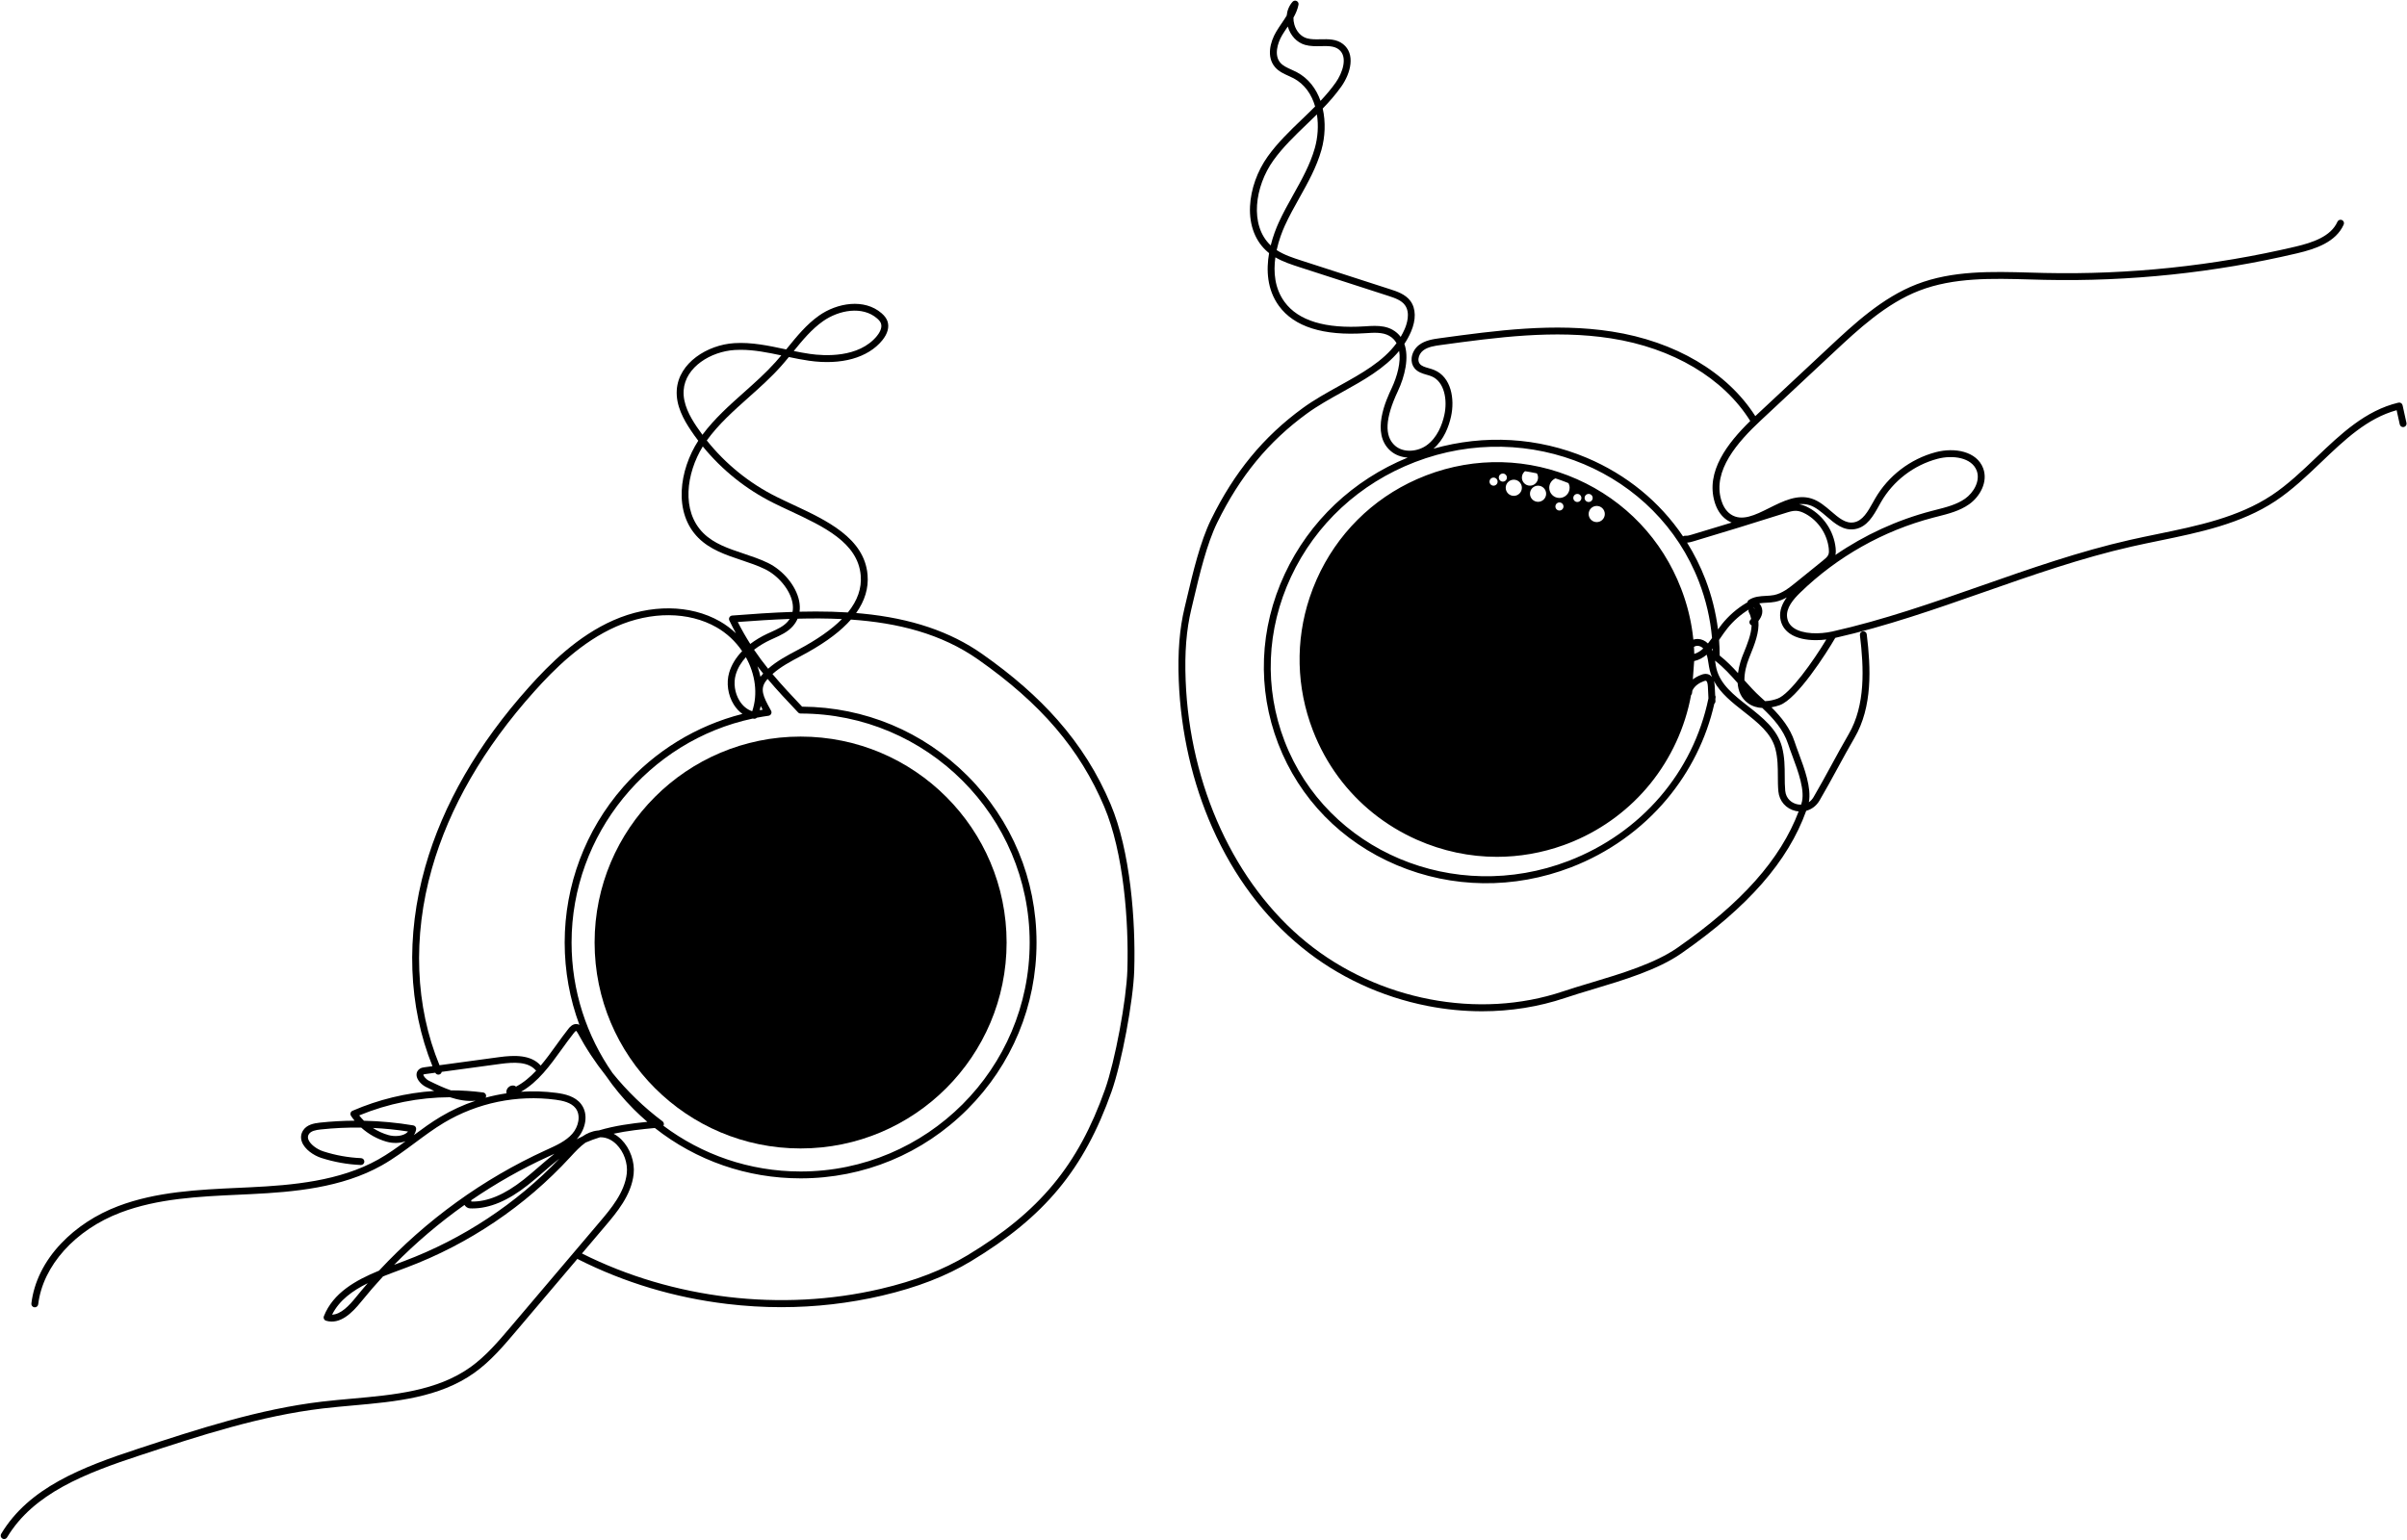
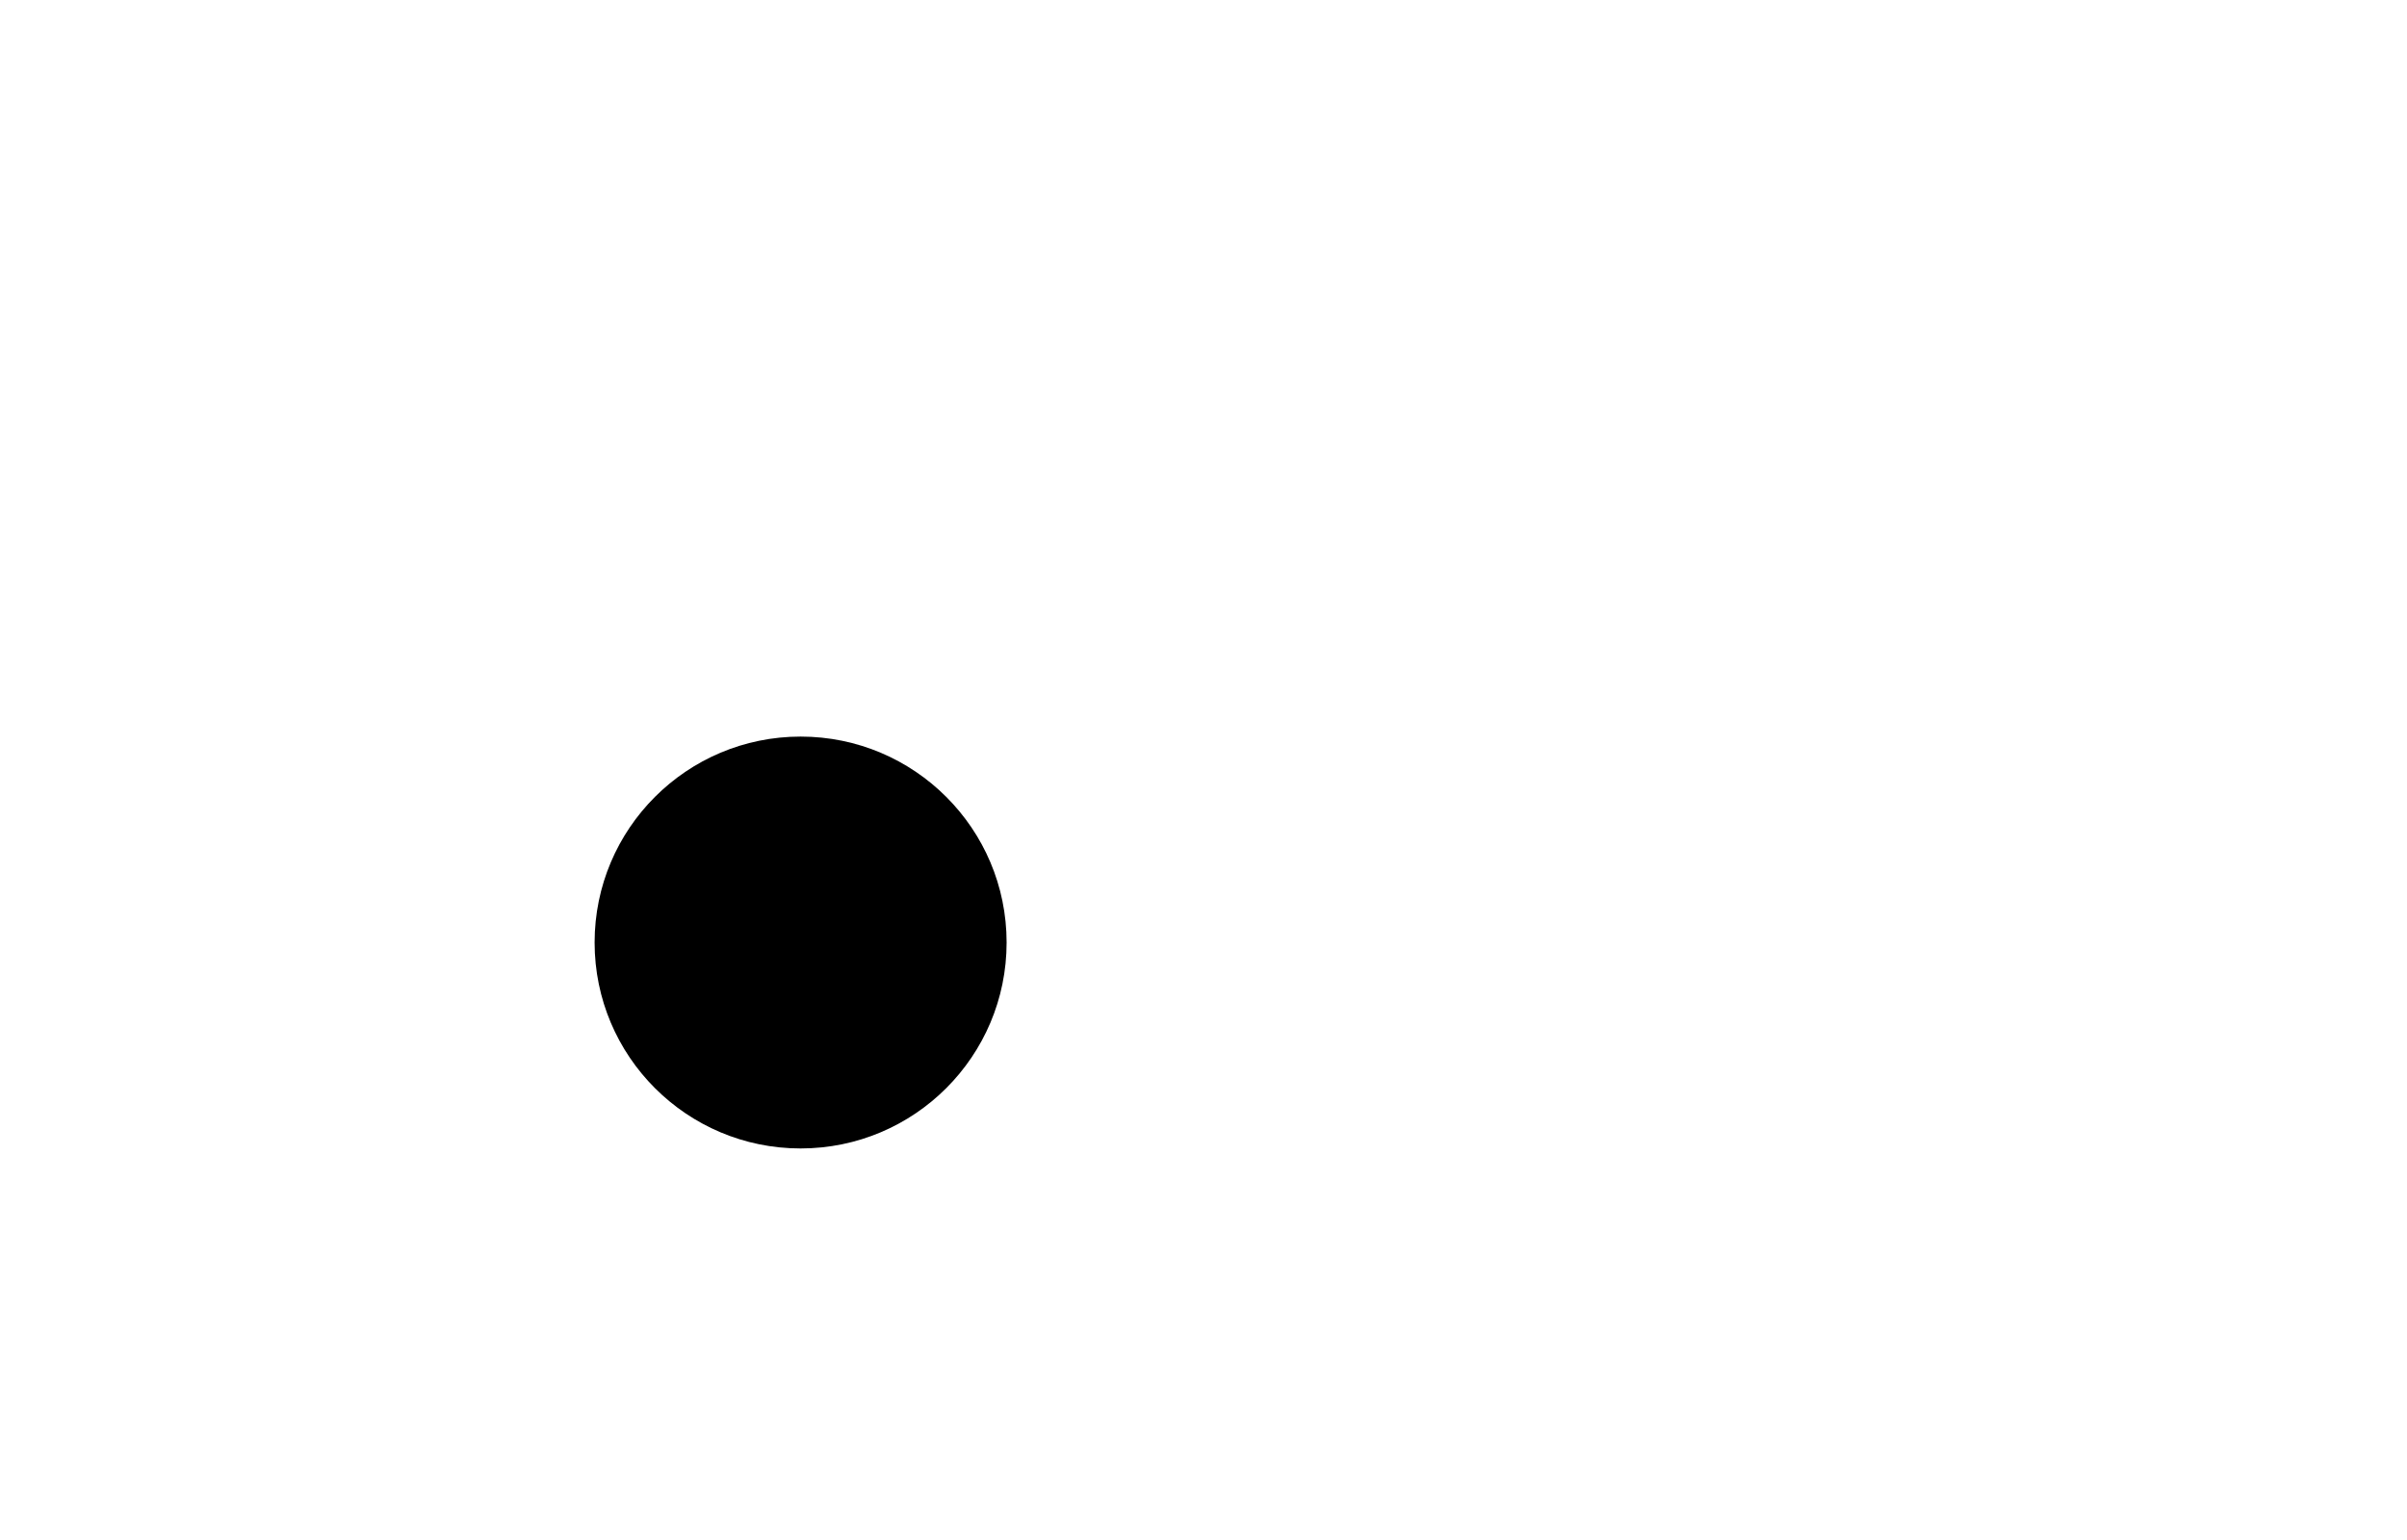
<svg xmlns="http://www.w3.org/2000/svg" width="3138" height="2008" viewBox="0 0 3138 2008" fill="none">
  <path d="M1043.75 1497.7C1192.07 1497.7 1312.31 1377.46 1312.31 1229.14C1312.31 1080.82 1192.07 960.58 1043.75 960.58C895.428 960.58 775.19 1080.82 775.19 1229.14C775.19 1377.46 895.428 1497.7 1043.75 1497.7Z" fill="black" />
-   <path d="M1378.69 938.84C1352.27 908.84 1320.17 880.72 1280.54 852.88C1238.9 823.62 1187.8 806.39 1124.33 800.19C1121.6 799.92 1118.88 799.68 1116.14 799.46C1127.5 783.56 1132.51 766.87 1131.04 749.65C1126.96 701.63 1077.5 678.53 1033.87 658.16C1026.38 654.66 1019.31 651.36 1012.45 647.95C977.1 630.36 945.99 605.17 921.43 574.41C936.65 553.32 956.63 535.52 975.95 518.3C990.17 505.63 1004.86 492.53 1017.8 478.07C1021.43 474.01 1024.97 469.79 1028.43 465.59C1037.09 467.41 1045.93 469.17 1054.74 470.43C1096.69 476.44 1131.49 466.74 1150.2 443.82C1157.2 435.25 1159.6 426.4 1156.98 418.9C1155.72 415.29 1153.25 411.91 1149.41 408.57C1126.72 388.76 1091.17 395.08 1067.79 411.56C1051.48 423.05 1038.82 438.62 1026.58 453.68C1026.04 454.35 1025.49 455.02 1024.94 455.69C1024.52 455.6 1024.09 455.51 1023.67 455.42C1002.11 450.82 979.81 446.06 957.23 447.5C922.3 449.71 884.72 473.11 882.31 508.44C880.91 528.88 891.4 547.41 900.69 561.27C903.77 565.87 906.99 570.37 910.33 574.76C885.6 612.98 877.47 668.56 910.53 701.53C925.87 716.83 946.5 723.73 966.44 730.41C976.75 733.86 987.42 737.43 997.07 742.1C1014.54 750.54 1029.65 768.73 1033.01 785.35C1033.92 789.86 1033.99 794.08 1033.23 797.99C1006.66 798.87 980.22 800.74 954.53 802.74C953.06 802.85 951.73 803.69 951 804.97C950.26 806.25 950.2 807.81 950.84 809.15C953.64 814.98 956.52 820.57 959.46 825.93C953.17 819.93 946.12 814.62 938.4 810.22C899.73 788.22 847.94 787.7 799.86 808.84C752.89 829.49 716.34 866.2 689.75 895.87C623.02 970.32 577.48 1049.22 554.4 1130.36C528.77 1220.48 532.16 1312.43 563.8 1390.42L553.46 1391.82C551.77 1392.05 549.46 1392.36 547.34 1393.74C544.36 1395.67 542.82 1398.63 543.01 1402.07C543.36 1408.3 549.57 1414.65 555.23 1417.47C558.81 1419.25 562.43 1421.01 566.07 1422.7C529.5 1425.17 493.45 1433.87 459.55 1448.58C458.33 1449.11 457.41 1450.15 457.04 1451.42C456.67 1452.69 456.87 1454.07 457.61 1455.17C459.06 1457.35 460.62 1459.46 462.29 1461.49C447.21 1461.57 432.11 1462.42 417.08 1464.03C408.97 1464.9 400.04 1466.76 395.27 1474.01C392.29 1478.54 391.68 1483.68 393.51 1488.86C397.08 1498.99 409.16 1506.95 418.87 1510.07C435.53 1515.42 452.85 1518.52 470.33 1519.29C470.4 1519.29 470.46 1519.29 470.53 1519.29C472.91 1519.29 474.9 1517.41 475 1515.01C475.11 1512.54 473.19 1510.45 470.72 1510.34C454.04 1509.61 437.51 1506.65 421.61 1501.54C412.53 1498.62 404.08 1491.89 401.96 1485.88C401.06 1483.34 401.32 1481.13 402.76 1478.94C405.47 1474.82 411.7 1473.62 418.04 1472.94C435.61 1471.06 453.25 1470.24 470.88 1470.48C480.33 1479.01 491.75 1485.44 503.92 1488.89C512.38 1491.29 521.58 1490.98 528.8 1488.27C517.4 1496.68 505.64 1505.05 493.31 1511.98C442.69 1540.44 380.88 1545.65 326.92 1548.3C321.65 1548.56 316.37 1548.8 311.09 1549.05C258.46 1551.47 204.03 1553.97 154.07 1572.91C125.19 1583.85 99.41 1600.75 79.5 1621.79C57.6 1644.93 44.25 1671.93 40.91 1699.88C40.62 1702.34 42.37 1704.57 44.83 1704.86C47.29 1705.15 49.52 1703.4 49.81 1700.94C55.82 1650.72 97.99 1603.75 157.25 1581.29C205.88 1562.86 259.58 1560.39 311.51 1558C316.81 1557.76 322.09 1557.51 327.37 1557.25C382.35 1554.55 445.4 1549.2 497.71 1519.79C513.07 1511.15 527.35 1500.54 541.15 1490.27C553.22 1481.29 565.71 1472.01 578.72 1464.22C622.28 1438.16 673.99 1427.47 724.32 1434.14C733.41 1435.35 744.59 1437.69 750.41 1445.22C757.76 1454.73 753.97 1469.69 746.04 1478.65C737.73 1488.05 725.47 1493.63 713.61 1499.03L711.54 1499.97C629.75 1537.32 555.36 1591.17 494.12 1657.07C463.62 1669.58 434.32 1686 422.25 1716.45C421.79 1717.62 421.84 1718.94 422.39 1720.07C422.94 1721.2 423.95 1722.05 425.16 1722.4C443.51 1727.76 459.13 1712.05 470.68 1697.76C479.87 1686.39 489.44 1675.33 499.36 1664.59C506.82 1661.59 514.44 1658.76 522.01 1655.95C524.74 1654.94 527.45 1653.93 530.14 1652.92C611.1 1622.5 684.84 1572.77 743.37 1509.1L743.8 1508.63C750.02 1501.87 756.35 1494.98 763.37 1490.06C769.51 1487.36 775.84 1485.07 782.28 1483.11C791.97 1482.85 799.27 1487.98 803.79 1492.51C813.35 1502.08 818.6 1516.88 817.15 1530.2C814.45 1555.09 796.29 1576.51 781.69 1593.72L665.79 1730.39C649.86 1749.17 633.4 1768.59 613.17 1783.01C569.59 1814.07 513.43 1819.1 459.13 1823.96C446.2 1825.12 432.83 1826.31 419.88 1827.84C337.33 1837.6 257.4 1863.87 180.09 1889.27C106.53 1913.44 37.52 1940.13 1.53 2000.32C0.26 2002.44 0.95 2005.19 3.08 2006.46C3.8 2006.89 4.59 2007.1 5.37 2007.1C6.89 2007.1 8.38 2006.32 9.22 2004.92C43.63 1947.38 111.01 1921.41 182.89 1897.79C259.77 1872.52 339.28 1846.4 420.93 1836.75C433.75 1835.24 447.06 1834.04 459.92 1832.89C515.42 1827.92 572.8 1822.79 618.37 1790.31C639.51 1775.25 656.34 1755.39 672.62 1736.19L752.82 1641.62C753.09 1641.86 753.39 1642.08 753.73 1642.25C814.06 1672.69 879.34 1692.28 947.76 1700.45C971.45 1703.28 995.09 1704.69 1018.61 1704.69C1063.03 1704.69 1107.02 1699.65 1150.04 1689.6C1195.6 1678.95 1233.53 1664.26 1265.97 1644.69C1361.89 1586.82 1413.23 1524.85 1449.09 1423.65C1462.27 1386.45 1477.5 1305.04 1478.7 1265.27C1480.67 1200.44 1473.61 1109.51 1447.88 1048.7C1430.77 1008.2 1408.13 972.27 1378.69 938.84ZM1072.96 418.87C1093.48 404.41 1124.31 398.54 1143.53 415.31C1146.16 417.61 1147.8 419.74 1148.53 421.84C1150.71 428.07 1145.57 435.31 1143.27 438.14C1119.58 467.15 1074.36 464.18 1056.02 461.55C1048.98 460.54 1041.87 459.2 1034.82 457.75C1046.28 443.65 1058.21 429.26 1072.96 418.87ZM463.72 1692.11C455.22 1702.63 444.34 1714.12 432.94 1714.46C442.28 1695.75 459.42 1683.27 479.43 1673.39C474.08 1679.53 468.85 1685.77 463.72 1692.11ZM908.15 556.26C899.65 543.58 890.06 526.76 891.27 509.03C893.35 478.61 926.74 458.39 957.82 456.42C960.4 456.26 962.97 456.18 965.56 456.18C983.28 456.18 1001.14 459.77 1018.56 463.47C1016.12 466.39 1013.65 469.28 1011.14 472.08C998.54 486.17 984.03 499.1 970 511.6C950.96 528.56 931.3 546.09 915.75 567.01C913.12 563.5 910.59 559.91 908.15 556.26ZM1000.99 734.02C990.82 729.1 979.88 725.44 969.3 721.9C949.46 715.26 930.72 708.99 916.87 695.17C887.9 666.27 894.7 617.25 916.22 582.21C941.31 612.98 972.79 638.21 1008.46 655.96C1015.42 659.42 1022.54 662.75 1030.08 666.27C1073.54 686.57 1118.47 707.55 1122.11 750.41C1123.53 767.08 1118.01 783.1 1105.4 798.69C1091.51 797.82 1077.52 797.46 1063.5 797.46C1056.46 797.46 1049.41 797.55 1042.37 797.72C1042.99 793.23 1042.82 788.49 1041.82 783.57C1037.88 764.11 1021.09 743.74 1000.99 734.02ZM1033.65 816.58C1036.28 813.59 1038.35 810.33 1039.84 806.84C1059.44 806.33 1078.73 806.39 1097.63 807.32C1084.04 821.06 1064.79 834.48 1039.75 847.73C1026.43 854.77 1012.77 862.01 1001.4 872.11C995.04 864.2 988.92 856.02 983.05 847.32C990.5 841.57 998.17 837.39 1003.98 834.66C1005.58 833.91 1007.2 833.18 1008.82 832.44C1017.7 828.42 1026.89 824.27 1033.65 816.58ZM863.7 1462.28C839.52 1444.18 817.56 1422.91 798.52 1399.31C764.89 1351 745.15 1292.34 745.15 1229.14C745.15 1088.05 845.39 965.98 981.49 937.03C981.89 937.11 982.29 937.19 982.69 937.26C984.19 937.52 985.67 937.01 986.68 935.97C991.72 934.99 996.81 934.14 1001.94 933.42C1003.4 933.21 1004.67 932.3 1005.32 930.99C1005.98 929.67 1005.95 928.11 1005.23 926.82L1004.33 925.19C994.97 908.29 990.12 898.18 999.37 887.02C999.82 886.48 1000.28 885.94 1000.75 885.41C1013.2 900.22 1026.47 914.26 1040.51 929.12C1041.36 930.02 1042.53 930.52 1043.77 930.52C1208.43 930.52 1342.38 1064.48 1342.38 1229.13C1342.38 1393.78 1208.42 1527.74 1043.77 1527.74C976.73 1527.74 914.79 1505.53 864.9 1468.09C865.08 1467.77 865.24 1467.44 865.34 1467.07C865.83 1465.3 865.18 1463.39 863.7 1462.28ZM964.16 913.97C957.89 903.89 955.99 890.77 959.2 879.75C961.78 870.91 966.62 863.37 972.39 857.05C984.66 879.15 988.35 905.01 980.65 927.55C974.11 925.41 968.35 920.69 964.16 913.97ZM992.46 881.31C992.09 881.75 991.74 882.19 991.41 882.64C990.42 878 989.11 873.4 987.48 868.87C989.94 872.11 992.44 875.29 994.98 878.43C994.12 879.36 993.28 880.32 992.46 881.31ZM994.27 925.53C993 925.74 991.72 925.95 990.45 926.17C990.95 924.39 991.38 922.6 991.76 920.79C992.57 922.36 993.41 923.94 994.27 925.53ZM1029.57 807.16C1028.79 808.37 1027.91 809.54 1026.92 810.66C1021.43 816.9 1013.51 820.48 1005.13 824.27C1003.46 825.02 1001.8 825.77 1000.17 826.54C991.94 830.41 984.56 834.86 978.12 839.78C972.45 830.87 967.02 821.4 961.85 811.14C984.68 809.42 1007.3 807.95 1029.57 807.16ZM563.04 1132.79C585.74 1052.97 630.62 975.26 696.44 901.83C722.43 872.83 758.09 836.98 803.49 817.02C848.98 797.02 897.77 797.38 933.99 817.99C947.67 825.77 959.05 836.65 967.53 849.16C959.32 857.66 953.54 867.15 950.6 877.24C946.69 890.64 948.97 906.53 956.55 918.71C959.67 923.72 963.52 927.87 967.9 931.01C907.98 946.23 853.64 979.42 812.37 1026.5C763.23 1082.55 736.17 1154.53 736.17 1229.15C736.17 1266.41 742.77 1302.64 755.38 1336.55C754.49 1336.07 753.5 1335.71 752.37 1335.55C746.57 1334.71 742.62 1339.67 741.14 1341.53C735.65 1348.42 730.34 1355.8 725.2 1362.94C718.68 1372 712.06 1381.17 704.92 1389.6C692.03 1375.2 670.32 1375.96 650.76 1378.61L572.99 1389.17C541.31 1312.55 537.73 1221.81 563.04 1132.79ZM559.24 1409.42C554.87 1407.25 551.69 1402.71 551.96 1401.46C551.96 1401.46 552.02 1401.38 552.23 1401.24C552.67 1400.95 553.84 1400.79 554.69 1400.68L567.45 1398.95C568.5 1401.08 571.05 1402.04 573.25 1401.08C574.66 1400.46 575.59 1399.21 575.85 1397.81L651.98 1387.47C670.11 1385.01 688.27 1384.3 698.32 1395.62C698.53 1395.85 698.75 1396.06 699 1396.24C691.14 1404.61 682.56 1411.9 672.71 1417.09C672.28 1416.66 671.74 1416.3 671.13 1416.07C668.12 1414.93 664.66 1415.86 662.33 1418.44C660.43 1420.55 659.72 1423.29 660.3 1425.79C651.12 1427.15 642.03 1429.05 633.07 1431.48C633.55 1430.7 633.81 1429.77 633.74 1428.79C633.58 1426.68 631.96 1424.96 629.86 1424.69C615.88 1422.85 601.85 1421.93 587.84 1421.93C578.42 1418.72 568.88 1414.21 559.24 1409.42ZM506.37 1480.25C499.22 1478.23 492.36 1475.05 486.1 1470.94C501.42 1471.69 516.71 1473.23 531.9 1475.59C531.14 1476.59 530.16 1477.48 528.93 1478.26C523.59 1481.68 514.31 1482.5 506.37 1480.25ZM574.13 1456.52C562.07 1463.73 550.61 1472.08 539.51 1480.32C541.05 1478.07 542.08 1475.53 542.51 1472.74C542.89 1470.32 541.24 1468.04 538.82 1467.63C517.53 1464.06 496.04 1462.04 474.5 1461.57C472.28 1459.38 470.2 1457.05 468.28 1454.6C505.89 1439.07 546.08 1431.07 586.55 1430.9C597.66 1434.53 608.88 1436.54 620.03 1435.44C604.07 1440.78 588.66 1447.82 574.13 1456.52ZM757.5 1439.72C749.68 1429.61 736.29 1426.67 725.5 1425.24C710.11 1423.2 694.59 1422.73 679.2 1423.77C701.49 1411.18 717.2 1389.37 732.47 1368.16C737.55 1361.11 742.8 1353.82 748.15 1347.1C750.24 1344.48 751.07 1344.41 751.11 1344.41C751.27 1344.45 751.91 1344.8 753.37 1347.52C763.79 1366.91 776.01 1385.41 789.75 1402.71C800.44 1418.28 812.62 1432.99 826.26 1446.63C831.97 1452.34 837.87 1457.79 843.93 1462.98C823.15 1465.07 801.43 1467.98 780.63 1474.21C780.15 1474.24 779.67 1474.27 779.19 1474.32C771.69 1475.12 765.06 1478.08 759.06 1482.16C756.6 1483.26 754.16 1484.42 751.75 1485.65C752.09 1485.29 752.43 1484.94 752.75 1484.57C762.95 1473.03 768.08 1453.4 757.5 1439.72ZM715.27 1508.1L717.33 1507.16C719.16 1506.33 720.99 1505.49 722.82 1504.64C715.78 1510.18 709.03 1516.02 702.39 1521.77C695.99 1527.31 689.38 1533.03 682.69 1538.32C657.83 1557.97 635.49 1567.38 614.51 1566.95C614.56 1566.36 614.48 1565.78 614.31 1565.24C646.26 1543.34 680.07 1524.17 715.27 1508.1ZM527 1644.51C524.33 1645.51 521.63 1646.52 518.91 1647.53C517.22 1648.16 515.52 1648.79 513.82 1649.42C541.99 1620.77 572.75 1594.62 605.55 1571.37C606.98 1573.63 609.56 1575.73 612.68 1575.86C613.73 1575.9 614.78 1575.92 615.83 1575.92C638.53 1575.92 662.27 1565.89 688.26 1545.35C695.11 1539.94 701.8 1534.14 708.27 1528.54C715.14 1522.59 722.13 1516.54 729.4 1510.88C673.03 1569.76 603.28 1615.85 527 1644.51ZM1469.76 1264.97C1468.57 1304.05 1453.61 1384.06 1440.66 1420.62C1405.57 1519.64 1355.29 1580.31 1261.35 1636.98C1229.72 1656.06 1192.64 1670.41 1148.01 1680.84C1018.97 1710.99 877.13 1694.16 758.7 1634.67L788.54 1599.48C803.93 1581.34 823.07 1558.76 826.07 1531.13C827.8 1515.22 821.55 1497.56 810.14 1486.14C806.99 1482.99 803.57 1480.44 799.96 1478.51C817.9 1474.62 836.26 1472.65 853.73 1471.02C907.7 1513.59 973.95 1536.7 1043.75 1536.7C1125.91 1536.7 1203.14 1504.71 1261.24 1446.61C1319.33 1388.52 1351.32 1311.28 1351.32 1229.12C1351.32 1146.96 1319.33 1069.73 1261.24 1011.63C1203.6 953.99 1127.12 922.05 1045.69 921.55C1032.06 907.13 1019.18 893.45 1007.1 879.02C1017.77 869.47 1031.04 862.46 1043.95 855.63C1070.49 841.59 1090.28 827.73 1104.45 813.27C1106.16 811.52 1107.79 809.76 1109.34 807.99C1170.54 812.23 1227.18 826.31 1275.39 860.18C1357.11 917.6 1407.77 976.8 1439.64 1052.14C1464.81 1111.64 1471.7 1201.09 1469.76 1264.97Z" fill="black" />
-   <path d="M3137.31 551.56L3132.24 528.49C3131.98 527.32 3131.26 526.3 3130.25 525.66C3129.23 525.02 3128 524.82 3126.83 525.09C3083.81 535.26 3051.27 566.35 3019.8 596.42C3001.47 613.93 2982.51 632.04 2961.68 645.85C2918.01 674.79 2864.72 685.76 2813.19 696.37C2801.31 698.82 2789.02 701.35 2777.05 704.05C2711.09 718.98 2646.24 741.71 2583.52 763.69C2520.33 785.83 2454.99 808.73 2388.74 823.55C2372.3 827.23 2350.37 827.21 2338.43 818.88C2333.44 815.4 2330.63 810.86 2329.85 804.99C2328.22 792.78 2338.14 781.38 2346.97 772.81C2395.3 725.89 2455.29 692.07 2520.47 675.03C2522.36 674.54 2524.26 674.05 2526.17 673.57C2540.25 669.99 2554.81 666.29 2567.08 657.66C2581.24 647.7 2592.09 628.36 2585.44 610.67C2577.06 588.38 2548.01 583.25 2523.63 589.7C2490.44 598.49 2461.59 620.6 2444.48 650.37C2443.57 651.95 2442.66 653.58 2441.75 655.22C2435.19 666.99 2428.41 679.16 2416.96 681.18C2406.2 683.08 2397.39 675.53 2387.21 666.79C2379.51 660.18 2371.54 653.34 2361.85 650.23C2343.12 644.23 2324.48 653.55 2306.46 662.55C2288.1 671.73 2270.77 680.39 2256.4 670.76C2249.34 666.03 2245.77 658.11 2244.02 652.31C2232.35 613.64 2265.5 576.32 2295.68 548.13L2390.58 459.49C2422.51 429.66 2458.7 395.86 2502.04 379.07C2547.1 361.62 2597.42 363.05 2646.09 364.43C2652.58 364.61 2659.06 364.8 2665.51 364.94C2776.22 367.36 2886.99 355.71 2994.77 330.33C3019.08 324.61 3045.31 315.68 3055.48 292.87C3056.49 290.61 3055.47 287.96 3053.21 286.95C3050.95 285.94 3048.3 286.96 3047.29 289.22C3038.71 308.46 3014.88 316.39 2992.71 321.61C2885.67 346.81 2775.64 358.38 2665.7 355.98C2659.27 355.84 2652.81 355.66 2646.34 355.47C2596.79 354.06 2545.54 352.61 2498.8 370.71C2453.85 388.12 2416.99 422.55 2384.46 452.93L2289.56 541.57C2289.17 541.93 2288.78 542.3 2288.39 542.67C2251.88 485.35 2184.04 445.25 2101.47 432.38C2026.46 420.69 1950.58 431.04 1877.2 441.05C1868.62 442.22 1857.94 443.68 1849.71 450.11C1844.6 454.11 1841.11 460.29 1840.38 466.63C1839.8 471.69 1841.09 476.48 1844.02 480.12C1848.22 485.34 1854.48 487.13 1859.99 488.71C1862.27 489.36 1864.42 489.98 1866.37 490.79C1883.09 497.75 1887.36 521.48 1882.94 541.32C1880.17 553.77 1873.89 570.74 1859.74 580.83C1848.54 588.82 1830.16 591.16 1818.79 581.27C1804.54 568.87 1805.71 545.6 1822.38 510.14C1831.55 490.63 1837.24 466.32 1830.87 448.49C1834.16 443.56 1837.06 438.3 1839.5 432.65C1846.3 416.94 1846.02 402.28 1838.71 392.44C1832.15 383.61 1821.01 380.01 1812.88 377.38L1697.03 339.92C1685.77 336.28 1674.19 332.54 1664.39 326.13C1667.28 312.84 1671.81 301.4 1675.07 294.21C1680.63 281.95 1687.39 269.87 1693.93 258.18C1704.99 238.41 1716.42 217.98 1722.73 195.62C1727.56 178.49 1728.43 159.15 1724.41 141.55C1733.13 132.54 1741.46 123.07 1748.72 112.78C1761.16 95.13 1767.18 70.32 1751 57.53C1742.44 50.77 1731.94 51 1721.78 51.22C1715.34 51.36 1709.25 51.5 1703.8 49.93C1696.15 47.73 1690.04 41.06 1687.46 32.09C1686.57 29.02 1686.18 25.95 1686.26 23.01C1689.21 17.79 1691.64 12.26 1692.85 6.18C1693.25 4.2 1692.27 2.2 1690.46 1.3C1688.66 0.4 1686.47 0.82 1685.12 2.32C1680.71 7.25 1678.1 13.54 1677.45 20.35C1675.44 23.73 1673.16 27.08 1670.84 30.5C1668.47 33.99 1666.02 37.6 1663.82 41.31C1655.71 55 1651.03 74.31 1662.18 87.47C1667.02 93.18 1673.57 96.12 1679.9 98.97C1682.22 100.01 1684.41 101 1686.5 102.11C1700.95 109.78 1710 123.26 1714.52 138.84C1708.84 144.58 1703.02 150.17 1697.27 155.69C1681.68 170.65 1665.56 186.13 1652.7 204.11C1639.11 223.11 1630.71 246.76 1629.65 268.98C1628.45 294.22 1636.92 315.64 1653.51 329.28C1653.84 329.55 1654.17 329.82 1654.51 330.08C1650.73 351.86 1651.66 377.47 1667.35 398.97C1687.21 426.19 1725.11 438.16 1779.98 434.53L1780.65 434.49C1791.29 433.78 1802.3 433.06 1810.9 437.81C1815.26 440.22 1818.44 443.55 1820.65 447.54C1802.98 471.55 1775.01 487.08 1745.72 503.34C1729.74 512.21 1713.22 521.38 1698.56 532.06C1647.22 569.45 1609.18 615.69 1578.83 677.57C1564.69 706.41 1555.09 747.11 1547.37 779.81C1546.34 784.18 1545.34 788.43 1544.36 792.51C1537.73 820.13 1535.31 850.36 1536.74 887.63C1539.32 954.48 1554.48 1020.87 1580.58 1079.61C1608.71 1142.93 1648.01 1195.42 1697.37 1235.63C1744 1273.61 1800.58 1299.96 1860.98 1311.83C1884.7 1316.49 1908.53 1318.81 1932.08 1318.81C1969.42 1318.81 2006.06 1312.98 2040.44 1301.41C2051.75 1297.6 2064.03 1293.92 2077.02 1290.02C2116.45 1278.19 2161.15 1264.78 2192.01 1243.28C2279.11 1182.6 2331.02 1123.35 2354.77 1057.37C2361.79 1055.51 2367.93 1050.96 2371.92 1044.27L2372.23 1043.75C2379.88 1030.74 2387.84 1016.12 2395.55 1001.99C2402.89 988.52 2410.49 974.58 2417.72 962.2C2441.34 921.78 2439.04 871.24 2433.67 827.14C2433.37 824.68 2431.14 822.95 2428.68 823.23C2426.22 823.53 2424.47 825.76 2424.77 828.22C2429.96 870.84 2432.26 919.55 2409.98 957.68C2402.68 970.18 2395.05 984.17 2387.68 997.71C2380.01 1011.78 2372.08 1026.33 2364.51 1039.21L2364.23 1039.69C2362.53 1042.55 2360.45 1044.66 2358.2 1046.17C2361.72 1027.31 2352.52 1002.58 2345.01 982.38C2342.97 976.91 2341.05 971.75 2339.58 967.23C2333.84 949.6 2322.36 935.26 2309.49 922.42C2313.6 921.68 2317.31 920.6 2320.2 919.58C2343.13 911.53 2381.62 850.89 2392.64 831.84C2458.72 816.9 2523.67 794.16 2586.49 772.14C2648.97 750.24 2713.58 727.6 2779.03 712.78C2790.91 710.09 2803.15 707.57 2814.99 705.13C2867.36 694.35 2921.51 683.21 2966.63 653.31C2988.12 639.06 3007.37 620.67 3025.99 602.89C3056.83 573.42 3086.03 545.52 3124.48 534.93L3128.56 553.48C3129.09 555.9 3131.48 557.42 3133.9 556.89C3136.31 556.36 3137.84 553.97 3137.31 551.56ZM2272.06 854.48C2270.29 858.9 2267.15 867.78 2265.82 877.8C2258.76 870.02 2251.18 862.21 2241.93 854.9C2241.92 848.09 2241.64 841.31 2241.14 834.55C2241.74 833.68 2242.35 832.8 2242.95 831.93C2245.83 827.74 2248.8 823.4 2251.95 819.49C2259.79 809.72 2269.18 801.47 2279.83 794.91C2279.37 796.09 2279.4 797.45 2280.05 798.65C2281.51 801.36 2282.46 804.2 2283.02 807.15C2282.66 807.55 2282.29 807.96 2281.91 808.37C2280.23 810.19 2280.35 813.02 2282.17 814.7C2282.59 815.09 2283.07 815.37 2283.58 815.57C2283.09 827.22 2278.02 839.79 2273.35 851.34L2272.06 854.48ZM2226.17 879.1C2223.05 878.34 2220.17 879.16 2217.77 880.07C2213.61 881.64 2209.99 883.66 2206.92 886.07C2207.67 876.96 2208.33 867.21 2208.67 862.12C2215.04 860.69 2220.34 857.69 2224.98 853.78C2226.14 857.28 2226.72 861.05 2227.32 864.95C2227.78 867.93 2228.25 871.01 2229 874.08C2229.76 877.19 2230.77 880.14 2231.97 882.98C2230.24 880.67 2228.11 879.58 2226.17 879.1ZM2208.82 852.79C2208.82 852.73 2208.81 852.67 2208.81 852.61C2208.79 852.05 2208.76 851.48 2208.74 850.92C2208.69 849.61 2208.65 848.3 2208.58 846.99C2208.54 846.26 2208.49 845.53 2208.45 844.81C2208.43 844.43 2208.41 844.04 2208.38 843.66C2209.77 842.68 2211.36 842.2 2213.22 842.23C2215.83 842.27 2218.46 843.56 2220.52 845.73C2217.05 848.91 2213.23 851.39 2208.82 852.79ZM1947.15 633.36C1944.24 633.36 1941.88 631 1941.88 628.09C1941.88 625.18 1944.24 622.82 1947.15 622.82C1950.06 622.82 1952.42 625.18 1952.42 628.09C1952.42 631 1950.06 633.36 1947.15 633.36ZM1964.54 622.81C1964.54 625.72 1962.18 628.08 1959.27 628.08C1956.36 628.08 1954 625.72 1954 622.81C1954 619.9 1956.36 617.54 1959.27 617.54C1962.18 617.54 1964.54 619.9 1964.54 622.81ZM1973.52 625.56C1979.34 625.56 1984.07 630.28 1984.07 636.1C1984.07 641.92 1979.35 646.65 1973.52 646.65C1967.7 646.65 1962.98 641.93 1962.98 636.1C1962.98 630.28 1967.7 625.56 1973.52 625.56ZM1984.08 622.81C1984.08 619.44 1985.67 616.45 1988.13 614.51C1988.46 614.56 1988.78 614.6 1989.11 614.65C1989.57 614.72 1990.02 614.8 1990.48 614.87C1991.85 615.09 1993.22 615.32 1994.58 615.56C1995.11 615.65 1995.65 615.75 1996.18 615.85C1997.62 616.11 1999.05 616.39 2000.48 616.68C2000.84 616.75 2001.21 616.82 2001.57 616.9C2002.26 617.04 2002.95 617.2 2003.63 617.35C2004.6 618.94 2005.16 620.8 2005.16 622.8C2005.16 628.62 2000.44 633.35 1994.61 633.35C1988.8 633.36 1984.08 628.64 1984.08 622.81ZM2005.17 633.36C2010.99 633.36 2015.71 638.08 2015.71 643.9C2015.71 649.72 2010.99 654.44 2005.17 654.44C1999.35 654.44 1994.62 649.72 1994.62 643.9C1994.62 638.08 1999.34 633.36 2005.17 633.36ZM2027.83 623.88C2028.42 624.07 2029.01 624.25 2029.6 624.45C2030.09 624.61 2030.57 624.78 2031.06 624.94C2032.33 625.37 2033.6 625.81 2034.86 626.26C2035.37 626.44 2035.87 626.62 2036.38 626.8C2037.85 627.33 2039.31 627.88 2040.77 628.45C2041 628.54 2041.24 628.62 2041.47 628.72C2042.61 629.16 2043.74 629.63 2044.87 630.09C2045.79 631.9 2046.32 633.94 2046.32 636.11C2046.32 643.45 2040.37 649.4 2033.03 649.4C2025.69 649.4 2019.74 643.45 2019.74 636.11C2019.75 630.61 2023.08 625.9 2027.83 623.88ZM2038.31 660.51C2038.31 663.42 2035.95 665.78 2033.04 665.78C2030.13 665.78 2027.77 663.42 2027.77 660.51C2027.77 657.6 2030.13 655.24 2033.04 655.24C2035.95 655.23 2038.31 657.6 2038.31 660.51ZM2061.65 649.39C2061.65 652.3 2059.29 654.66 2056.38 654.66C2053.47 654.66 2051.11 652.3 2051.11 649.39C2051.11 646.48 2053.47 644.12 2056.38 644.12C2059.29 644.12 2061.65 646.48 2061.65 649.39ZM2071.11 644.12C2074.02 644.12 2076.38 646.48 2076.38 649.39C2076.38 652.3 2074.02 654.66 2071.11 654.66C2068.2 654.66 2065.84 652.3 2065.84 649.39C2065.84 646.48 2068.2 644.12 2071.11 644.12ZM2081.66 659.79C2087.48 659.79 2092.2 664.51 2092.2 670.33C2092.2 676.15 2087.48 680.88 2081.66 680.88C2075.84 680.88 2071.12 676.16 2071.12 670.33C2071.11 664.51 2075.83 659.79 2081.66 659.79ZM2231.88 846.86C2232.19 846.5 2232.49 846.15 2232.79 845.78C2232.83 846.93 2232.86 848.09 2232.89 849.24C2232.59 848.45 2232.25 847.65 2231.88 846.86ZM2287.93 794.39C2287.39 793.39 2286.53 792.7 2285.54 792.34C2285.58 792.34 2285.63 792.33 2285.68 792.34C2286.31 792.39 2286.9 792.78 2287.43 793.47C2287.76 793.91 2288.03 794.42 2288.22 794.97C2288.12 794.78 2288.03 794.58 2287.93 794.39ZM2279.92 782.5C2278.83 783.23 2278.18 784.36 2278 785.57C2277.48 785.85 2276.97 786.14 2276.46 786.44C2264.37 793.66 2253.77 802.9 2244.95 813.88C2243.14 816.13 2241.42 818.47 2239.75 820.82C2236.95 798.55 2231.47 776.68 2223.31 755.47C2216.83 738.62 2208.82 722.64 2199.45 707.64C2202.58 707.46 2205.5 706.59 2207.97 705.85C2247.81 693.96 2288.15 681.55 2327.86 668.94C2332.46 667.48 2337.21 665.96 2341.72 666.16C2345.45 666.32 2349.56 667.67 2354.27 670.29C2370.69 679.42 2382.15 696.7 2384.18 715.38C2384.44 717.81 2384.62 720.92 2383.64 723.34C2382.46 726.24 2379.44 728.68 2376.77 730.84L2341.41 759.45C2333.08 766.19 2323.63 773.84 2312.84 776.01C2309.51 776.68 2305.97 776.87 2302.22 777.07C2294.62 777.49 2286.76 777.91 2279.92 782.5ZM2359.11 658.75C2367.07 661.3 2374.34 667.54 2381.37 673.57C2392.28 682.93 2403.54 692.62 2418.51 689.98C2434.16 687.22 2442.34 672.52 2449.57 659.56C2450.47 657.95 2451.35 656.36 2452.24 654.81C2468.16 627.1 2495.02 606.52 2525.91 598.34C2545.89 593.05 2570.6 596.67 2577.04 613.8C2582.04 627.09 2572.97 642.53 2561.91 650.31C2550.99 658 2537.24 661.49 2523.95 664.87C2522.03 665.36 2520.11 665.85 2518.2 666.35C2473.34 678.08 2430.88 697.59 2392.84 723.72C2393.56 720.39 2393.38 717.09 2393.09 714.42C2390.76 692.89 2377.55 672.99 2358.63 662.46C2353.91 659.83 2349.53 658.22 2345.35 657.56C2350.04 657.05 2354.65 657.32 2359.11 658.75ZM1891.69 543.26C1896.76 520.5 1892.08 491.79 1869.82 482.52C1867.4 481.51 1864.89 480.79 1862.46 480.1C1857.81 478.77 1853.42 477.52 1851 474.51C1849.19 472.26 1849.06 469.54 1849.28 467.66C1849.74 463.71 1852.02 459.69 1855.23 457.17C1861.54 452.23 1870.5 451.01 1878.41 449.93C1951.15 440.01 2026.37 429.75 2100.09 441.23C2180.84 453.81 2246.9 493.04 2281.79 548.99C2252.15 577.98 2223.4 614.98 2235.44 654.89C2237.61 662.1 2242.15 671.99 2251.41 678.2C2253.44 679.56 2255.49 680.64 2257.57 681.49C2240.16 686.83 2222.74 692.1 2205.42 697.27C2202.63 698.1 2199.75 698.96 2197.24 698.67C2196.11 698.54 2195.03 698.86 2194.16 699.47C2163.82 654.47 2120.71 619.02 2068.63 597.03C2005.26 570.28 1935.28 566.28 1868.77 585.14C1882.54 573.31 1888.83 556.11 1891.69 543.26ZM1844.76 602.57C1993.7 545.25 2159.77 615.29 2214.96 758.69C2224.09 782.42 2229.78 807 2231.97 832.05C2230.23 834.52 2228.47 836.92 2226.65 839.16C2222.99 835.5 2218.22 833.35 2213.38 833.27C2211.36 833.24 2209.43 833.54 2207.61 834.13C2207.58 833.86 2207.55 833.59 2207.52 833.31C2207.41 832.28 2207.3 831.24 2207.18 830.21C2207.08 829.37 2206.97 828.53 2206.87 827.69C2206.74 826.67 2206.61 825.66 2206.47 824.64C2206.35 823.79 2206.22 822.94 2206.1 822.1C2205.95 821.1 2205.8 820.09 2205.63 819.09C2205.49 818.24 2205.35 817.39 2205.2 816.54C2205.03 815.54 2204.85 814.55 2204.67 813.55C2204.51 812.7 2204.35 811.85 2204.19 811C2204 810 2203.79 809.01 2203.59 808.02C2203.42 807.18 2203.24 806.34 2203.05 805.5C2202.83 804.5 2202.61 803.5 2202.37 802.51C2202.18 801.68 2201.99 800.85 2201.79 800.02C2201.55 799.01 2201.29 798.01 2201.04 797C2200.83 796.18 2200.63 795.37 2200.41 794.55C2200.14 793.53 2199.86 792.51 2199.58 791.5C2199.36 790.71 2199.14 789.91 2198.91 789.12C2198.61 788.07 2198.29 787.02 2197.97 785.98C2197.74 785.23 2197.52 784.47 2197.28 783.72C2196.94 782.61 2196.57 781.51 2196.21 780.41C2195.98 779.72 2195.77 779.03 2195.54 778.34C2195.12 777.09 2194.68 775.85 2194.24 774.61C2194.05 774.07 2193.87 773.53 2193.67 772.99C2193.03 771.2 2192.37 769.42 2191.68 767.65C2167 703.53 2118.83 652.85 2056.04 624.96C1993.25 597.07 1923.35 595.3 1859.23 619.97C1855.22 621.51 1851.27 623.15 1847.37 624.87C1788.86 650.73 1742.69 696.74 1716.54 755.61C1713.05 763.46 1709.98 771.42 1707.31 779.46C1688.62 835.78 1689.97 896.31 1711.56 952.42C1720.04 974.46 1731.3 994.92 1744.98 1013.4C1771.09 1048.69 1806 1076.81 1847.2 1095.11C1880.62 1109.95 1916.04 1117.4 1951.53 1117.4C1980.79 1117.4 2010.1 1112.34 2038.37 1102.2C2040.25 1101.52 2042.13 1100.82 2044.01 1100.1C2045.31 1099.6 2046.61 1099.09 2047.91 1098.56C2048.85 1098.18 2049.79 1097.79 2050.72 1097.4C2051.06 1097.26 2051.41 1097.12 2051.75 1096.98C2090.61 1080.56 2124.92 1054.83 2151.37 1022.18C2178.44 988.77 2196.85 948.79 2204.65 906.49C2205.27 905.86 2205.72 905.04 2205.88 904.1C2206.08 902.94 2206.22 901.78 2206.33 900.63C2209.34 894.1 2215.67 890.44 2220.93 888.46C2221.55 888.23 2223.2 887.6 2224.04 887.81C2225.36 888.13 2226.35 891.09 2226.55 895.34L2227.3 910.73C2207.43 1007.22 2139.43 1086.35 2044.92 1122.72C1895.98 1180.04 1729.91 1110 1674.72 966.6C1648 897.16 1650.95 821.07 1683.03 752.33C1715.15 683.53 1772.58 630.35 1844.76 602.57ZM1690.73 94.19C1688.38 92.94 1685.95 91.85 1683.6 90.79C1677.92 88.24 1672.56 85.82 1669.04 81.66C1660.92 72.08 1665.32 56.38 1671.55 45.85C1673.61 42.38 1675.98 38.89 1678.27 35.51C1678.48 35.21 1678.68 34.91 1678.89 34.6C1682.35 46.52 1690.74 55.46 1701.35 58.51C1708.11 60.46 1715.17 60.3 1722.01 60.15C1730.97 59.95 1739.44 59.77 1745.47 64.53C1757.87 74.33 1749.84 95.65 1741.43 107.59C1735.48 116.03 1728.71 123.95 1721.56 131.56C1715.99 115.83 1705.96 102.27 1690.73 94.19ZM1660.01 209.31C1672.39 192 1688.2 176.82 1703.5 162.14C1707.94 157.88 1712.42 153.58 1716.85 149.19C1719.16 163.7 1718.05 179.23 1714.11 193.19C1708.09 214.53 1696.92 234.5 1686.12 253.81C1679.49 265.66 1672.63 277.91 1666.92 290.52C1663.82 297.37 1659.65 307.8 1656.63 320.07C1628.52 293.71 1636.1 242.75 1660.01 209.31ZM1815.25 429.95C1808.09 425.99 1800.07 425 1792.19 425C1788.07 425 1783.98 425.27 1780.08 425.53L1779.42 425.57C1727.81 428.98 1692.55 418.25 1674.61 393.67C1661.61 375.86 1660.05 354.54 1662.71 335.6C1672.81 341.5 1684.07 345.14 1694.29 348.45L1810.14 385.91C1819.19 388.84 1827.05 391.75 1831.53 397.79C1839.12 408.02 1833.9 423.09 1831.29 429.1C1829.74 432.68 1827.99 436.09 1826.07 439.36C1823.33 435.64 1819.77 432.45 1815.25 429.95ZM2186.9 1235.93C2157.21 1256.61 2113.25 1269.8 2074.46 1281.44C2061.39 1285.36 2049.05 1289.06 2037.6 1292.91C1927.68 1329.89 1796.35 1304.68 1703.05 1228.68C1609.85 1152.77 1551.03 1025.14 1545.72 887.28C1544.31 850.85 1546.66 821.4 1553.09 794.59C1554.07 790.5 1555.08 786.24 1556.11 781.86C1563.72 749.6 1573.2 709.44 1586.9 681.51C1616.58 620.98 1653.75 575.79 1703.86 539.3C1718.08 528.94 1734.35 519.91 1750.09 511.17C1777.2 496.12 1805.01 480.67 1824.08 457.63C1826.59 472.21 1821.53 490.91 1814.28 506.34C1807.44 520.89 1786.64 565.18 1812.92 588.04C1818.99 593.32 1826.89 596.21 1835.24 596.73C1763.85 625.97 1707.07 679.66 1674.92 748.55C1641.8 819.51 1638.76 898.09 1666.37 969.82C1693.97 1041.55 1748.91 1097.82 1821.05 1128.27C1893.14 1158.7 1973.79 1159.7 2048.14 1131.08C2096.88 1112.32 2140.11 1081.55 2173.14 1042.08C2203.45 1005.87 2224.71 963.05 2234.94 917.78C2235.91 916.91 2236.51 915.64 2236.44 914.24L2236.3 911.42C2236.4 910.91 2236.51 910.41 2236.61 909.91C2236.83 908.8 2236.6 907.72 2236.07 906.81L2235.49 894.91C2235.36 892.22 2234.98 889.98 2234.43 888.1C2243.1 904.23 2258.43 916.26 2273.36 927.98C2291.76 942.42 2309.14 956.06 2314.51 976.4C2317.72 988.58 2317.76 1000.54 2317.79 1012.1C2317.81 1018.69 2317.83 1025.5 2318.46 1032.09C2319.68 1044.79 2328.52 1054.8 2340.97 1057.6C2342.28 1057.89 2343.59 1058.09 2344.9 1058.2C2321.19 1120.81 2270.69 1177.56 2186.9 1235.93ZM2336.61 985.5C2344.3 1006.15 2353.86 1031.85 2348.48 1048.17C2348.35 1048.56 2348.21 1048.94 2348.08 1049.33C2346.29 1049.38 2344.55 1049.2 2342.94 1048.84C2336.09 1047.3 2328.41 1041.87 2327.39 1031.22C2326.8 1025.04 2326.78 1018.74 2326.76 1012.06C2326.73 999.93 2326.69 987.39 2323.18 974.1C2317.05 950.86 2297.66 935.64 2278.9 920.92C2260.32 906.34 2242.77 892.57 2237.72 871.93C2237.06 869.25 2236.64 866.49 2236.19 863.57C2236.09 862.89 2235.98 862.21 2235.87 861.53C2247.5 870.62 2256.2 880.39 2265.35 890.71C2266.07 900.69 2269.69 910.47 2279.01 917.16C2284.75 921.28 2291.22 922.95 2297.5 923.27C2311.79 936.74 2325.09 951.62 2331.06 969.99C2332.59 974.7 2334.55 979.94 2336.61 985.5ZM2317.24 911.13C2313.18 912.56 2307.28 914.18 2301.09 914.37C2299.31 912.72 2297.51 911.09 2295.72 909.48C2287.61 902.17 2280.77 894.6 2274.21 887.22C2274.04 877.73 2276.63 867.15 2280.37 857.82L2281.63 854.7C2287.39 840.45 2293.71 824.79 2292.45 809.86C2294.62 807.06 2296.59 803.75 2297.32 799.88C2298.08 795.84 2297.02 791.32 2294.55 788.06C2294.22 787.63 2293.86 787.23 2293.5 786.85C2296.4 786.37 2299.5 786.2 2302.69 786.03C2306.59 785.82 2310.63 785.6 2314.6 784.8C2319.89 783.73 2324.82 781.63 2329.4 779.05C2323.65 786.92 2319.6 796.04 2320.96 806.17C2322.08 814.55 2326.23 821.29 2333.3 826.22C2342.37 832.55 2355.06 834.83 2367.44 834.83C2372.07 834.83 2376.65 834.5 2380.99 833.95C2364.14 861.95 2333.45 905.44 2317.24 911.13Z" fill="black" />
</svg>